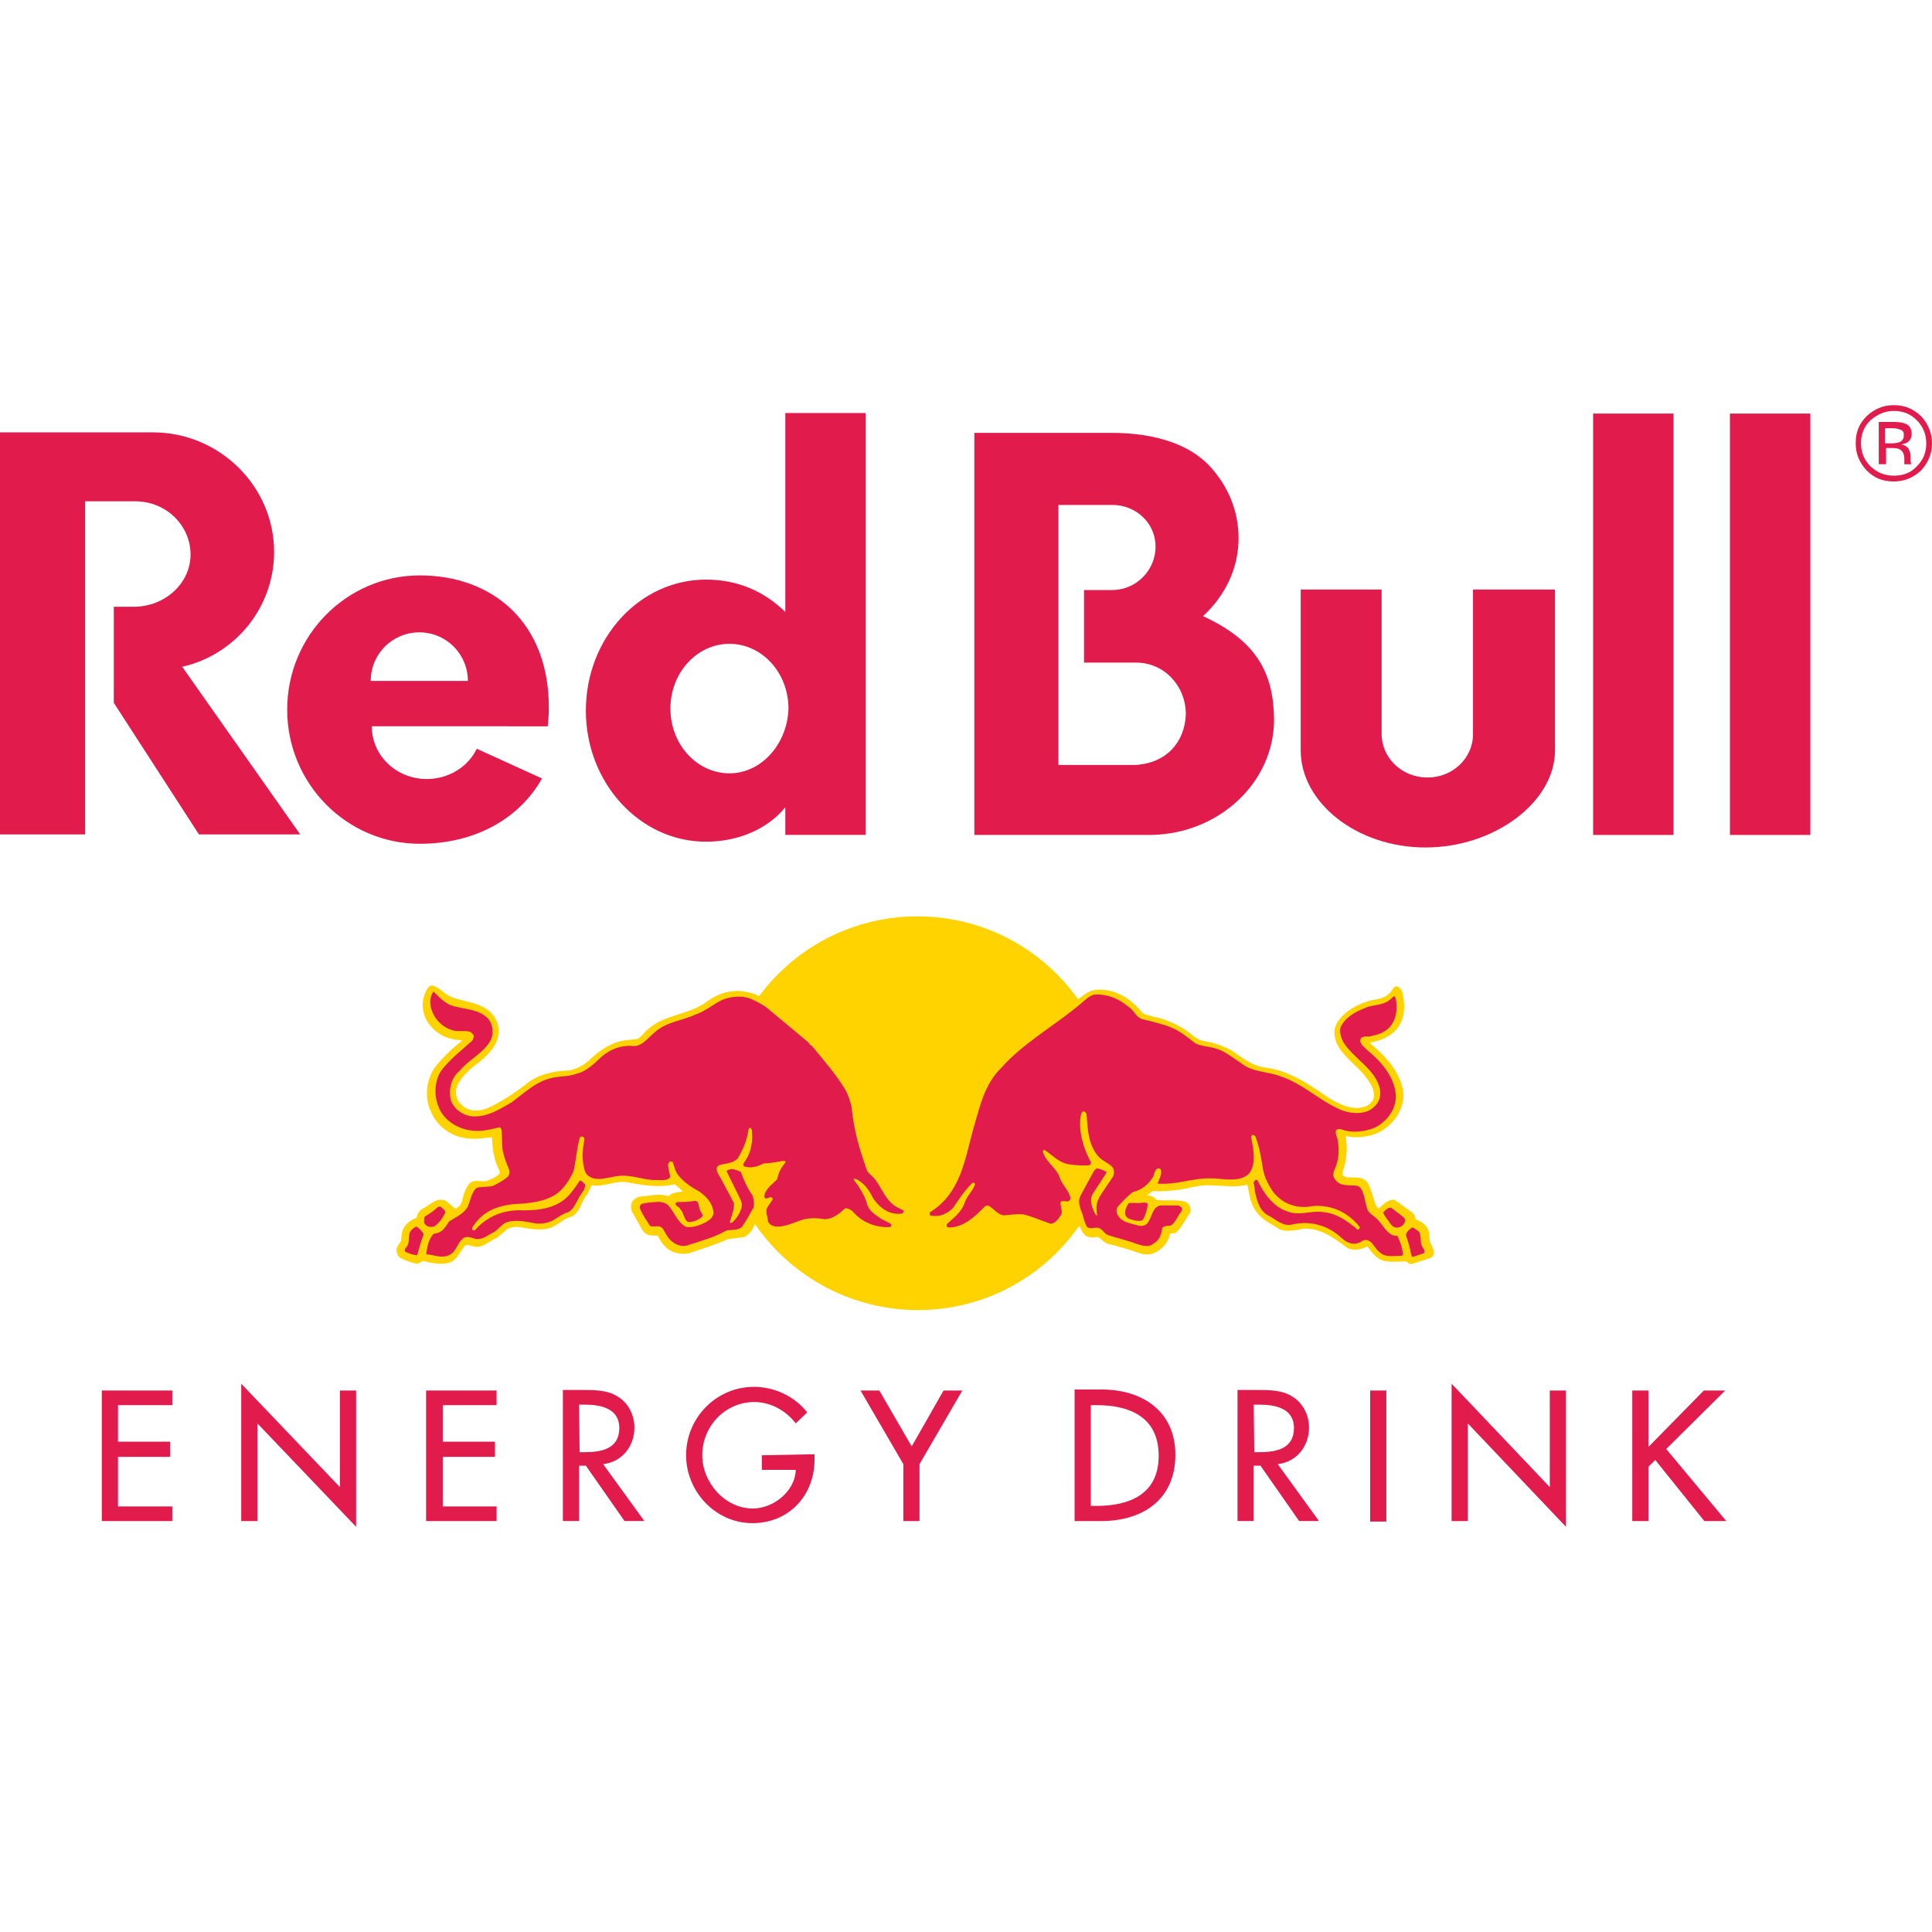
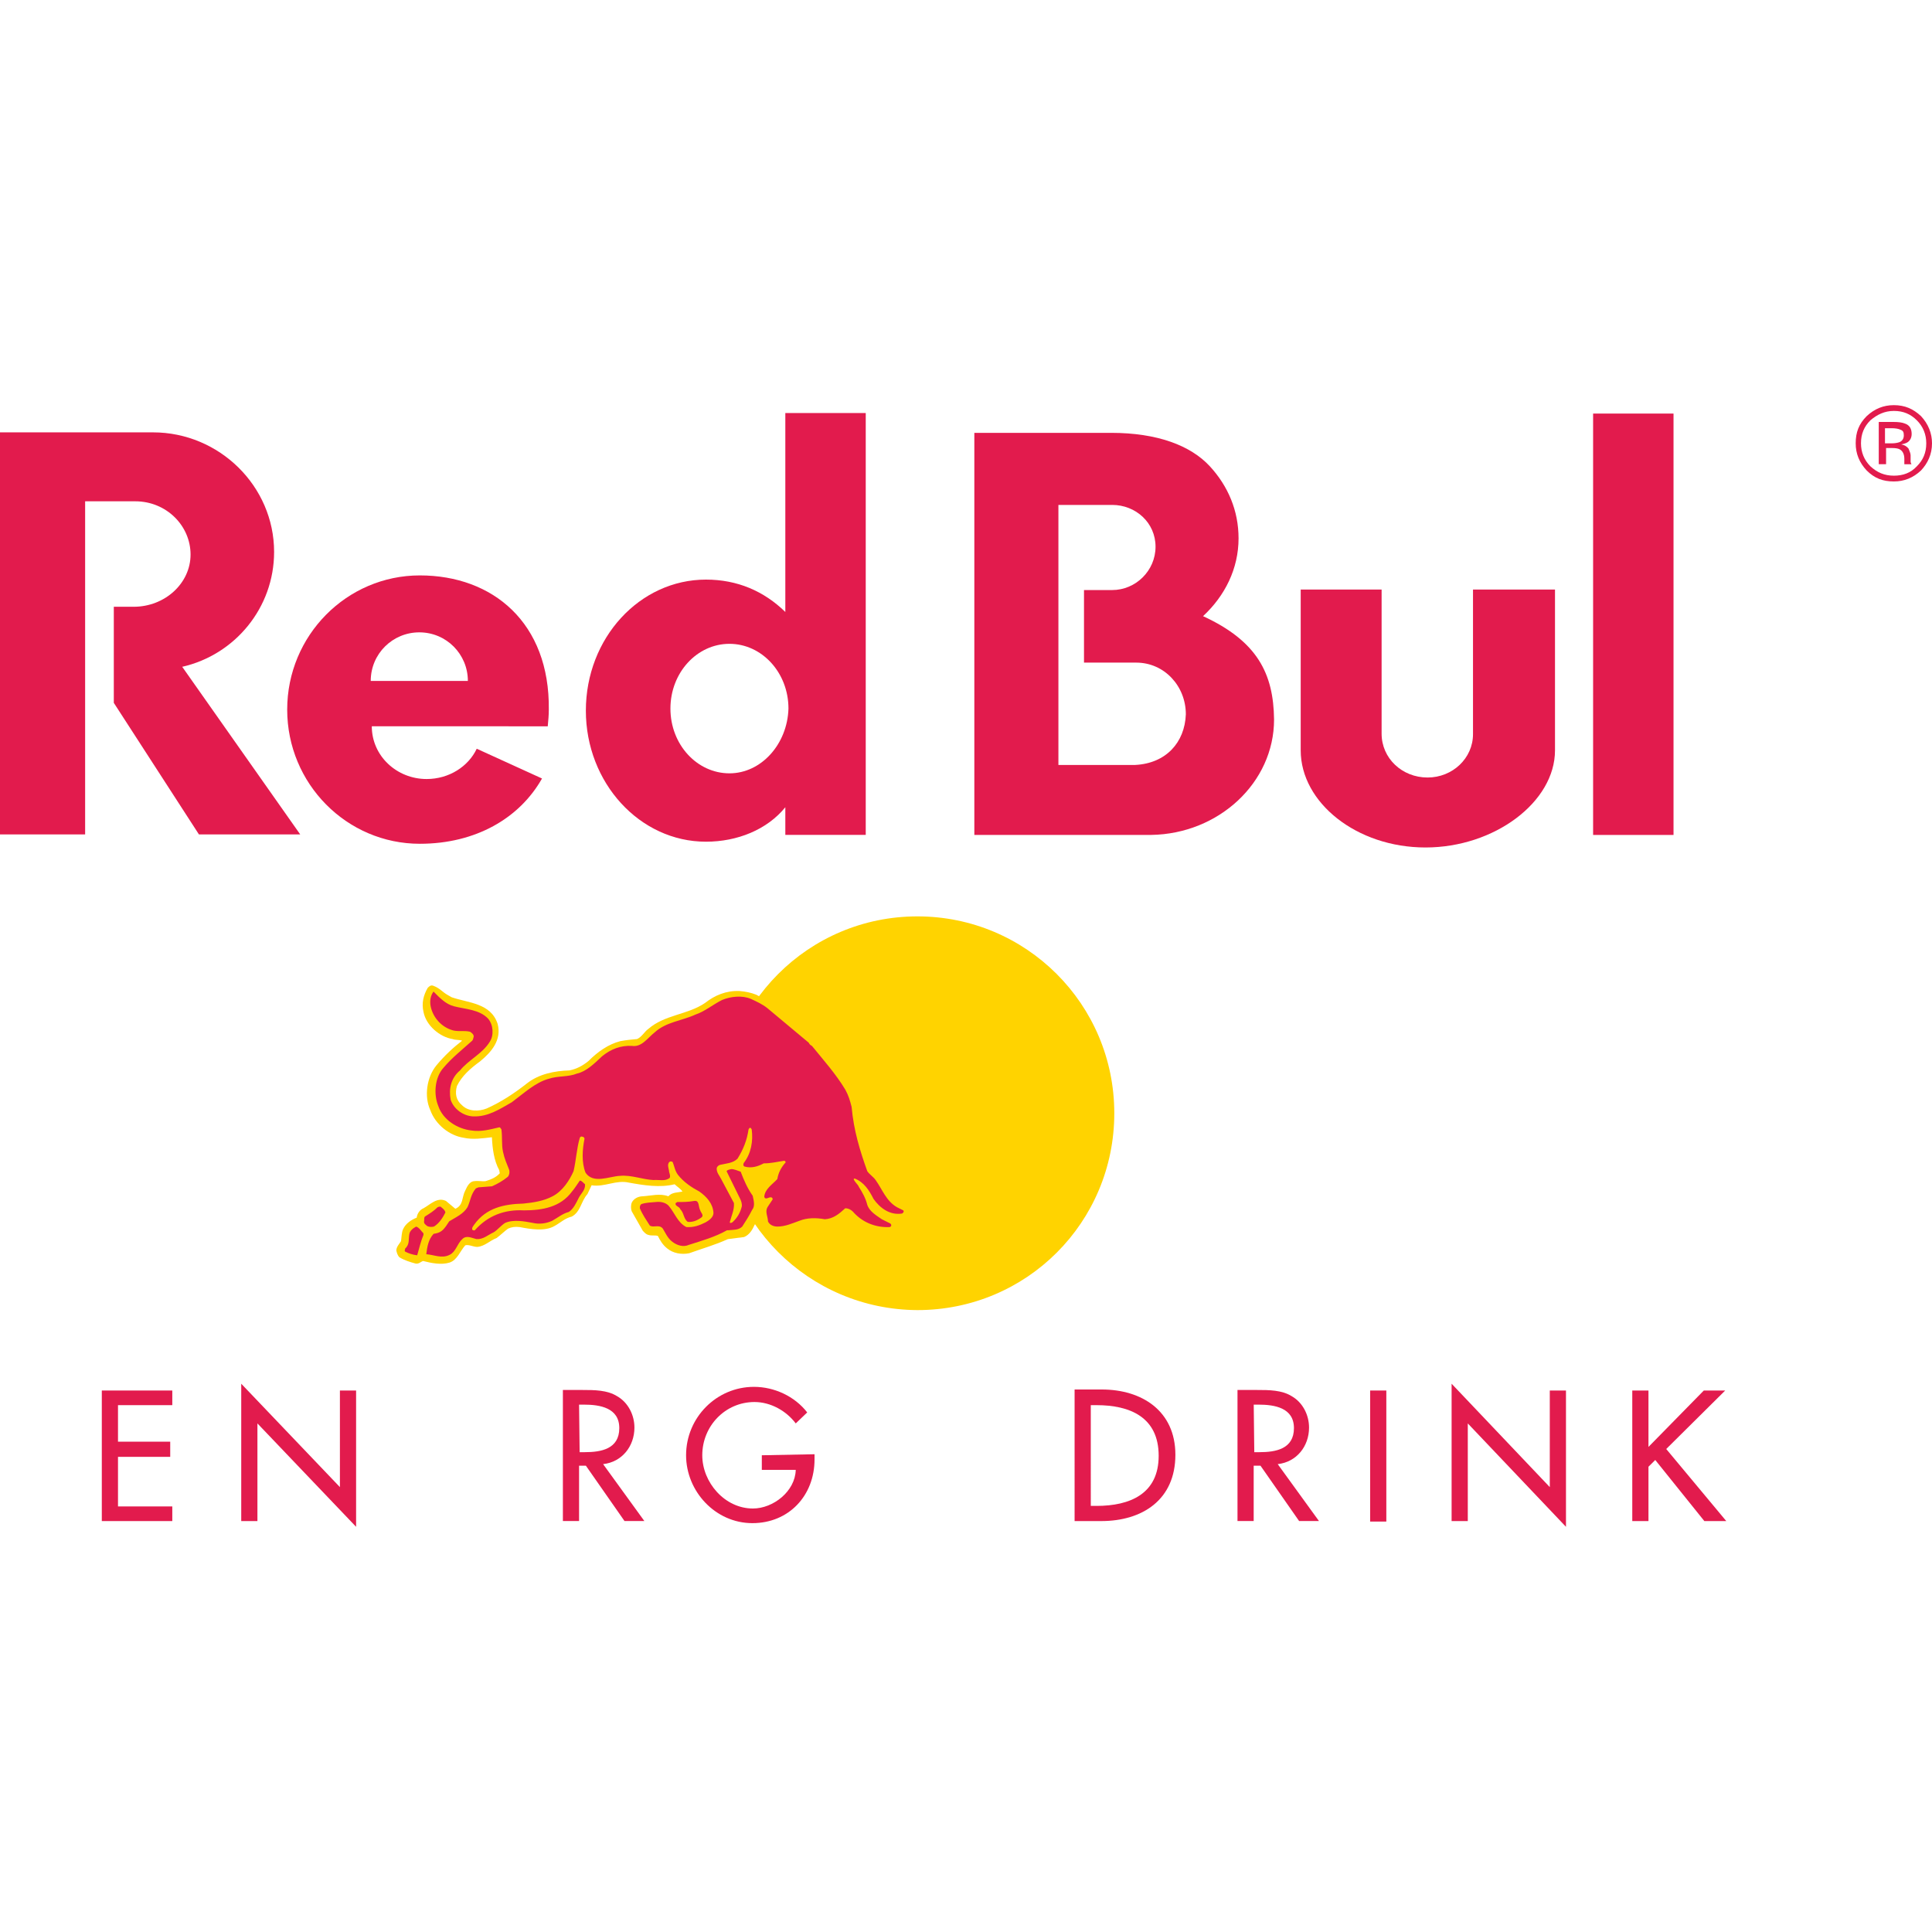
<svg xmlns="http://www.w3.org/2000/svg" id="Layer_1" x="0px" y="0px" viewBox="0 0 512 512" style="enable-background:new 0 0 512 512;" xml:space="preserve">
  <style type="text/css">	.st0{fill:#E21B4D;}	.st1{fill:#FFD300;}</style>
  <g id="XMLID_1_">
    <path id="XMLID_48_" class="st0" d="M366.43,156.23H344.7v42.62c0,13.84,14.81,25.74,33.07,25.74c18.27,0,34.32-12.04,34.32-25.74  v-42.62h-21.73v38.33c0,6.37-5.4,11.49-12.04,11.49c-6.78,0-12.18-5.12-12.18-11.62v-38.19H366.43z" />
    <path id="XMLID_47_" class="st0" d="M22.56,132.84v88.29H0V114.58h40.54c17.57,0,32.1,14.25,32.1,31.69  c0,14.81-10.38,27.26-24.35,30.44l31.27,44.42H52.72l-22.56-34.87V160.8h5.26c8.3,0,15.08-6.23,15.08-13.84  s-6.37-14.11-14.67-14.11H22.56z" />
    <path class="st0" d="M229.43,221.13V109.46h-21.31v52.72c-5.67-5.54-12.73-8.58-21.03-8.58c-17.57,0-31.83,15.5-31.83,34.73  c0,19.1,14.25,34.73,31.83,34.73c8.3,0,16.19-3.18,21.03-9.13v7.33h21.31V221.13z M193.31,204.94c-8.58,0-15.64-7.61-15.64-17.16  s7.06-17.16,15.64-17.16s15.64,7.61,15.64,17.16C208.67,197.19,201.76,204.94,193.31,204.94" />
    <path class="st0" d="M318.82,163.29c5.81-5.4,9.41-12.59,9.41-20.62c0-7.33-2.77-13.84-7.61-19.1c-5.12-5.54-13.98-8.86-26.15-8.86  h-36.26v106.55h46.91c17.85-0.28,32.52-13.84,32.52-30.58C337.5,178.51,333.22,169.93,318.82,163.29 M300.83,202.72h-20.34v-68.91  h14.25c6.23,0,11.49,4.7,11.49,11.07c0,6.37-5.26,11.49-11.49,11.49h-7.47v19.23h13.84c7.47,0,13.15,6.23,13.15,13.7  C313.98,196.77,309,202.31,300.83,202.72" />
    <path class="st0" d="M98.25,180.45c0-7.2,5.81-12.87,12.87-12.87c7.2,0,12.87,5.81,12.87,12.87H98.25z M145.16,192.48  c0.14-1.52,0.28-2.91,0.28-4.43c0.28-22.97-14.81-35.56-34.18-35.56s-35.15,15.91-35.15,35.56s15.78,35.56,35.15,35.56  c14.81,0,26.43-6.78,32.38-17.3l-17.3-7.89c-2.21,4.7-7.33,8.03-13.28,8.03c-7.89,0-14.53-6.09-14.53-13.98  C98.94,192.48,145.16,192.48,145.16,192.48" />
    <rect id="XMLID_40_" x="422.19" y="109.6" class="st0" width="21.31" height="111.67" />
-     <rect id="XMLID_39_" x="458.45" y="109.6" class="st0" width="21.31" height="111.67" />
    <path id="XMLID_38_" class="st1" d="M190.96,295.02c0-28.78,23.25-52.17,52.17-52.17c28.78,0,52.17,23.25,52.17,52.17  c0,28.92-23.25,52.17-52.17,52.17C214.21,347.05,190.96,323.67,190.96,295.02" />
    <path class="st1" d="M201.2,264.03c0.83,0.42,1.66,0.83,2.49,1.38c3.87,2.63,6.5,4.98,12.45,9.96c1.8,1.8,3.74,4.57,5.26,6.37  c3.18,4.01,5.54,6.92,5.95,10.24c0.97,6.78,1.94,10.52,4.43,17.44c0.28,0.69,1.38,1.66,2.08,2.49c1.66,2.08,2.35,5.26,5.26,7.06  c1.66,0.97,1.94,1.11,2.49,1.52c0.83,0.69-0.55,3.04-4.7,2.49c2.21,1.11,1.94,3.46-1.25,3.6c-6.09,0.28-9.82-3.18-10.66-4.15  c-0.42-0.42-1.66,1.25-3.74,2.08c-2.21,1.11-5.12,0-7.47,0.42c-2.21,0.42-4.98,1.8-7.33,1.94c-4.01,0.14-4.57-2.63-4.57-5.12  c0-0.55,0-0.97,0-1.11c-0.42,1.52-1.94,4.01-1.94,4.01c-0.55,1.25-1.38,2.63-2.77,3.18l-4.29,0.55c-3.32,1.52-6.78,2.49-10.24,3.74  c-2.08,0.42-4.29,0-5.81-1.25c-1.25-0.97-1.94-2.21-2.49-3.32c-0.69-0.28-1.66,0-2.49-0.28c-0.69-0.14-1.11-0.69-1.52-1.11  l-2.91-5.12c-0.28-0.69-0.28-1.66,0-2.35c0.55-1.11,1.8-1.66,2.91-1.66c2.21-0.14,4.57-0.83,6.78,0c0.97-1.11,2.49-0.97,3.74-1.25  c-0.55-0.83-1.38-1.25-2.08-1.94c-3.87,0.97-8.16,0.28-12.04-0.42c-3.46-0.83-6.5,1.25-9.96,0.69l-1.11,2.35  c-1.66,1.8-1.8,4.7-4.15,5.95c-1.8,0.42-3.04,1.66-4.57,2.49c-2.63,1.52-6.37,0.83-9.27,0.28c-1.25-0.14-2.08,0-3.04,0.42  c-0.97,0.69-2.08,1.8-3.04,2.49c-1.8,0.69-3.18,2.21-5.12,2.35c-1.11,0-2.21-0.69-3.18-0.42c-1.38,1.52-2.08,3.87-4.15,4.57  c-2.21,0.69-4.84,0.14-7.06-0.42c-0.69,0.28-1.11,0.83-1.94,0.69c-1.52-0.42-2.91-0.83-4.29-1.66c-0.55-0.55-0.69-1.25-0.83-1.8  c0-0.97,0.83-1.8,1.25-2.49c0.14-0.97,0.14-2.35,0.55-3.18c0.69-1.52,2.21-2.49,3.6-3.04c0.14-1.11,0.83-2.08,1.8-2.49  c1.8-0.97,3.6-3.04,5.95-1.94l2.49,2.08c2.21-0.97,1.66-3.04,2.63-4.84c0.55-1.25,1.25-2.49,2.49-2.49c0.97-0.14,2.08,0.14,2.91,0  c1.38-0.42,2.77-0.97,3.74-2.08l-0.14-0.83c-1.38-2.49-1.8-5.67-1.94-8.72c-2.49,0.28-4.98,0.69-7.47,0.14  c-3.74-0.55-7.47-3.46-8.86-7.33c-1.66-3.6-0.97-8.72,1.66-11.9c2.08-2.49,4.29-4.57,6.78-6.5c-0.83-0.28-1.8-0.14-2.49-0.42  c-3.46-0.55-7.06-3.6-7.75-7.2c-0.55-2.35,0-4.43,1.11-6.37c0.42-0.42,0.83-0.83,1.52-0.55c1.8,0.69,2.35,1.66,3.87,2.49l0.97,0.55  c4.43,1.52,10.38,1.52,12.18,7.06c1.11,4.29-1.66,7.47-4.7,9.96c-2.49,1.8-4.84,3.87-6.09,6.5c-0.55,1.94-0.28,3.74,1.38,5.12  c1.66,1.66,4.43,1.66,6.5,0.83c3.74-1.66,7.33-4.01,10.66-6.64c3.18-2.49,7.2-3.32,11.35-3.46c1.94-0.42,3.46-1.25,4.98-2.49  c2.49-2.49,5.26-4.43,8.44-5.26c1.52-0.28,2.91-0.42,4.43-0.55c1.25-0.55,2.08-2.08,2.91-2.63c4.43-3.87,10.38-3.74,15.08-6.92  c2.63-2.08,5.67-3.32,9.13-3.18c1.66,0.14,3.04,0.42,4.43,0.97L201.2,264.03L201.2,264.03z M205.63,309.83  c-2.91,0.14-4.84,0.83-6.92,1.11c0.14,1.94,1.25,3.46,2.63,5.54C202.31,313.29,204.8,312.04,205.63,309.83" />
-     <path class="st1" d="M281.46,310.52c1.38,2.08,2.21,4.01,3.32,6.23c1.25-2.35,2.35-4.43,3.32-5.81  C288.1,310.8,284.51,311.21,281.46,310.52 M284.23,320.48c-0.14,0.42-0.42,0.55-0.97,0.55c0.42,1.94-0.97,5.4-4.29,5.54  c-2.35,0.14-6.09-2.21-8.16-2.35c-2.35-0.14-6.5,1.66-8.86-2.08c-3.18,3.87-7.06,4.98-10.24,4.84c-1.94,0-3.87-1.11-1.11-3.46  c-6.23,2.08-6.23-2.21-5.12-2.91c0.69-0.55,1.52-0.97,3.74-3.18c8.58-8.99,5.4-24.63,14.81-35.01c3.6-4.01,6.64-6.37,13.98-11.62  c2.49-1.8,5.12-4.29,7.47-6.09l0.14,0.28v-0.14c1.52-1.11,2.77-2.21,4.43-2.49c3.32-0.42,6.5,0.69,8.99,2.49  c1.38,0.97,2.49,2.08,3.46,3.32c0.83,0.83,2.08,0.83,3.04,1.25c3.04,0.55,5.81,1.8,8.3,3.32c1.8,1.11,3.18,2.91,5.4,3.18  c2.49,0.42,4.84,1.25,7.2,2.49c2.63,1.8,5.12,3.87,8.3,4.43c6.5,0.69,11.9,4.29,17.02,7.89c2.91,1.8,6.5,3.74,10.1,2.49  c1.11-0.42,1.94-1.38,2.21-2.35c0.28-2.49-1.25-4.29-2.63-6.09c-3.04-3.6-8.44-6.78-7.75-12.04c0.97-3.87,5.26-6.23,8.58-7.33  c1.94-0.69,4.15-0.42,5.81-2.08c0.83-0.55,1.25-2.49,2.49-1.8c1.11,0.69,1.25,2.08,1.38,3.18c0.55,3.74-0.28,7.47-3.74,9.69  c-1.66,1.11-3.32,1.52-5.26,1.94c2.77,2.35,5.67,5.12,7.33,8.3c0.97,1.94,1.52,3.46,1.66,5.67c-0.14,4.01-2.49,7.47-6.09,9.55  c-2.08,1.11-4.29,1.52-6.78,1.52c-0.97,0-1.8-0.28-2.49-0.28c0.42,1.94,0.42,4.43,0,6.64c-0.14,1.11-0.83,2.35-0.83,3.6  c0.55,0.69,1.38,0.69,2.08,0.69c1.8,0,3.87-0.14,4.84,1.8c0.83,1.8,1.25,3.74,1.94,5.54c0.28,0.28,0.42,0.97,0.83,0.83  c1.25-1.11,2.49-2.49,4.15-2.21c1.66,1.11,3.18,2.35,4.84,3.46c0.42,0.42,0.55,0.97,0.69,1.66c1.38,0.55,3.04,1.52,3.46,3.04  c0.28,1.11,0.14,2.21,0.42,3.04c0.42,1.11,1.52,2.49,0.69,3.74l-0.55,0.42l-5.12,1.66c-0.42,0-0.83-0.28-1.25-0.69  c-2.63-0.14-5.95,0.69-8.03-1.25c-0.97-0.83-1.66-1.8-2.35-2.77c-1.66,0.83-3.87,1.38-5.54,0.28c-3.32-2.49-6.78-5.12-11.35-4.98  c-2.08,0.42-4.43,0.97-6.5,0.14c-1.94-1.38-4.01-2.08-5.54-4.01c-2.21-2.35-2.21-4.98-2.91-7.75c-2.91,0.69-6.23,0.28-9.13,0.14  c-2.49-0.14-4.7,0.28-7.06,0.83c-2.77,0.55-5.95,0.83-8.86,0.69l-1.52,1.11c0.69,0.14,1.38,0.14,1.94,0.69l0.55,0.55  c2.49,0.28,5.26-0.14,7.47,0.42c0.55,0.14,1.11,0.69,1.38,1.25c0.28,0.69,0.28,1.52-0.14,2.08c-1.25,1.66-1.94,3.46-3.46,4.84  c-0.42,0.55-1.66-0.14-1.8,0.83c-0.55,2.49-2.77,4.43-5.12,4.98c-0.97,0.14-2.08,0-2.77-0.28c-2.77-0.97-5.67-1.8-8.44-2.49  c-0.97-0.28-1.8-1.25-2.49-1.8c-1.25,0-2.91,0.42-3.74-0.69c-0.42-0.28-0.83-1.25-0.97-1.66  C285.34,324.5,284.64,322.28,284.23,320.48" />
    <path class="st0" d="M199.82,281.05c0.83,2.08,0.83,4.7,0.28,6.92c-0.14,0.14-0.28,0.14-0.42,0c-0.42-1.94-0.83-3.74-1.52-5.67  c-0.42-1.11-1.8-2.08-1.25-3.18c0.28-0.28,0.83-0.28,1.25-0.14C198.85,279.52,199.26,280.22,199.82,281.05 M221.41,299.87  c1.52,1.8,2.49,3.6,2.08,5.95c-0.28,0.42-0.14,1.25-0.83,1.38c-0.28,0.14-0.55-0.14-0.55-0.42c-0.14-1.25-0.14-2.49-0.83-3.46  c-0.83-0.83-1.8-2.49-3.04-2.49c-0.97,0.28-1.66,1.38-2.21,2.08c0,0.14-0.14,0.14-0.28,0c-0.55-1.38,0.55-2.49,0.97-3.46  c0.83-0.83,0.69-3.04,2.49-2.49C220.3,297.65,220.58,299.04,221.41,299.87 M218.5,315.92c0.14,0.83,0.14,2.08-0.69,2.49  c-0.83,0.28-1.94,0.42-2.77,0.28c-0.28-0.14-0.55-0.28-0.42-0.55c0.42-1.25,1.66-2.49,2.91-2.77  C217.95,315.36,218.36,315.36,218.5,315.92 M120.25,266.66c3.18,0.83,6.78,0.83,9.13,3.32c1.38,1.66,1.52,4.43,0.42,6.09  c-1.94,3.18-5.67,4.84-7.89,7.61c-2.35,1.94-3.04,4.84-2.49,7.75c0.83,2.49,3.32,4.29,5.95,4.43c4.01,0.14,7.06-1.94,10.24-3.74  c3.18-2.35,6.23-5.26,9.82-6.23c2.49-0.83,5.12-0.42,7.47-1.38c2.49-0.55,4.57-2.63,6.64-4.57c2.35-1.94,4.98-2.91,7.89-2.77  c2.63,0.42,4.15-2.08,6.09-3.6c3.04-2.77,7.2-3.04,10.79-4.7c2.49-0.83,4.57-2.63,7.06-3.87c2.35-0.97,5.4-1.25,7.61-0.28  c1.52,0.69,3.04,1.38,4.43,2.49l10.93,9.13c0.14,0.42,0.55,0.69,0.83,0.83c3.04,3.74,6.37,7.47,8.86,11.62  c0.83,1.52,1.25,2.91,1.66,4.57c0.55,6.23,2.21,11.62,4.15,17.02c0.55,0.83,1.66,1.52,2.21,2.35c1.8,2.49,2.77,5.54,5.67,7.2  l1.66,0.83c0.14,0.14,0.14,0.42,0,0.55l-0.28,0.28c-3.32,0.55-5.95-1.52-7.61-3.87c-1.11-2.21-2.49-4.43-4.98-5.4  c-0.14,0-0.28,0.14-0.28,0.14c0.28,0.83,1.11,1.38,1.38,2.08c0.97,1.52,1.8,3.04,2.21,4.7c0.55,1.8,2.49,2.91,3.87,3.87l2.21,1.11  c0.28,0.14,0.42,0.55,0.14,0.83l-0.28,0.14c-3.6,0.14-6.92-1.11-9.41-3.74c-0.55-0.69-1.38-1.25-2.35-1.25  c-1.66,1.52-3.18,2.77-5.4,2.91c-2.35-0.42-4.7-0.42-6.78,0.42c-1.94,0.69-3.74,1.52-5.81,1.52c-0.97,0-2.08-0.42-2.49-1.38  c0-1.25-0.83-2.49-0.14-3.74l1.38-2.08c0-0.28-0.14-0.55-0.42-0.55c-0.55-0.14-1.52,0.83-1.8-0.14c0.14-2.08,2.21-3.32,3.46-4.7  c0.28-1.66,0.97-3.04,2.21-4.43c0-0.14-0.14-0.42-0.42-0.42c-1.8,0.28-3.46,0.69-5.4,0.69c-1.52,0.83-3.32,1.38-5.12,0.83  c-0.42-0.28-0.28-0.69-0.14-0.97c1.94-2.49,2.49-5.81,2.08-8.86c-0.14-0.14-0.14-0.42-0.42-0.42c-0.28,0-0.28,0.28-0.42,0.42  c-0.42,2.91-1.38,5.26-2.91,7.75c-1.25,1.25-3.04,1.25-4.7,1.66c-0.42,0.14-0.83,0.55-0.83,0.97c0,1.11,0.69,1.8,1.11,2.63  l3.46,6.5c0.14,1.8-0.69,3.46-1.11,5.12c0.14,0.28,0.42,0.14,0.69,0c1.25-1.11,2.08-2.49,2.49-4.15c0.14-0.69-0.14-1.52-0.42-2.08  l-3.6-7.33c0.28-0.42,0.83-0.42,1.25-0.55c0.83,0,1.66,0.42,2.49,0.69c0.83,2.21,1.8,4.43,3.18,6.37c0.28,1.25,0.69,2.77-0.14,3.74  c-0.83,1.66-1.66,2.91-2.63,4.43c-0.97,0.97-2.35,0.83-3.6,0.97h-0.42c-3.18,1.8-6.64,2.77-10.1,3.87  c-1.52,0.69-3.18,0.14-4.43-0.83s-1.8-2.35-2.49-3.46c-0.97-1.25-2.49-0.14-3.46-0.83c-0.97-1.52-1.94-2.91-2.63-4.57  c0-0.42,0-0.83,0.42-1.11c1.25-0.42,2.49-0.42,3.87-0.55c1.25-0.14,2.49,0.14,3.32,0.97c1.66,1.94,2.35,4.43,4.7,5.67  c1.94,0.14,3.46-0.42,5.12-1.25c0.97-0.55,2.08-1.38,2.08-2.49c-0.14-2.49-1.8-4.29-3.74-5.67c-2.08-1.11-4.15-2.49-5.67-4.43  c-0.83-1.11-0.97-2.35-1.38-3.32c-0.14-0.28-0.69-0.28-0.83-0.14c-0.83,0.69-0.14,1.94-0.14,2.63c0.14,0.55,0.42,1.25,0.14,1.66  c-1.25,0.97-2.77,0.42-4.29,0.55c-2.91-0.14-5.81-1.38-8.86-1.11c-2.91,0.14-7.06,2.21-9.13-0.83c-1.11-2.77-0.83-6.23-0.28-8.99  c0-0.28-0.28-0.55-0.55-0.55c-0.28-0.14-0.55,0-0.69,0.28c-0.83,2.77-0.97,5.95-1.66,8.86c-1.11,2.49-2.91,5.26-5.54,6.64  c-2.35,1.25-4.98,1.66-7.75,1.94c-5.12,0.14-9.82,1.11-13.01,5.54c-0.28,0.42-0.69,0.83-0.55,1.38c0.14,0.14,0.55,0.28,0.69,0.14  c3.46-3.87,7.89-5.54,13.01-5.26c4.84,0,9.69-0.83,12.73-4.98c0.83-0.97,1.38-1.94,2.08-2.91c0.55,0,0.97,0.69,1.38,0.97  c0.14,1.52-1.11,2.49-1.66,3.6c-0.69,1.38-1.38,2.91-2.63,3.74c-1.66,0.42-2.91,1.52-4.43,2.35c-1.52,0.69-3.32,0.97-5.12,0.55  c-2.21-0.42-5.12-0.97-7.33,0c-1.11,0.69-2.08,1.94-3.04,2.49c-1.52,0.69-2.77,1.94-4.57,1.8c-1.25-0.28-2.63-1.11-3.74,0  c-1.38,1.25-1.66,3.32-3.32,4.15c-2.08,1.11-4.15,0-6.23-0.14c0.28-2.08,0.55-3.87,1.94-5.4c0.83-0.14,1.52-0.28,2.21-0.83  c0.83-0.69,1.38-1.66,1.94-2.49c1.8-1.11,3.74-1.94,4.84-3.74c0.83-1.8,0.83-3.32,2.21-4.98l0.69-0.28l3.6-0.28  c1.52-0.69,2.77-1.38,4.15-2.49c0.42-0.42,0.55-1.11,0.42-1.8c-0.69-1.8-1.25-2.91-1.66-4.84c-0.42-1.94-0.14-3.74-0.42-5.95  c-0.14-0.14-0.28-0.55-0.55-0.55c-2.49,0.55-4.7,1.25-7.47,0.83c-3.6-0.42-7.47-2.77-8.72-6.5c-1.25-3.04-0.97-7.47,1.38-10.1  c2.21-2.63,4.84-4.7,7.47-7.06c0.42-0.28,0.42-0.83,0.55-1.25c0-0.55-0.55-0.97-0.97-1.25c-1.66-0.42-3.46,0.14-5.12-0.55  c-2.77-0.97-4.98-3.6-5.4-6.64c-0.14-1.38,0.14-2.49,0.83-3.46C116.65,264.58,118.18,266.1,120.25,266.66 M112.22,326.85v0.42  c-0.69,1.66-1.11,3.46-1.66,5.4c-1.25-0.14-2.35-0.55-3.18-0.97c-0.28-0.28,0-0.55,0-0.83c1.25-1.11,0.83-2.49,1.11-3.87  c0.14-0.83,0.97-1.52,1.8-1.94C111.12,325.33,111.67,326.3,112.22,326.85 M118.04,321.31c-0.69,1.38-1.66,2.91-3.04,3.74  c-0.55,0.14-1.25,0.14-1.8-0.14c-0.28-0.28-0.83-0.55-0.83-1.11c0.14-0.55-0.14-1.25,0.42-1.52c1.11-0.69,2.21-1.38,3.18-2.35  c0.28-0.14,0.83-0.28,0.97,0C117.62,320.48,117.9,320.76,118.04,321.31 M185.57,320.76c0.14,0.55,0.97,1.25,0.42,1.8  c-1.11,0.83-2.35,1.38-3.74,1.25c-1.11-0.83-0.97-2.35-1.94-3.32c-0.28-0.83-1.52-0.83-1.25-1.66l0.42-0.28  c1.52,0,2.91,0,4.43-0.28C185.43,317.99,185.01,319.79,185.57,320.76" />
-     <path class="st0" d="M270.67,298.76c0.83,1.11,1.52,2.21,2.08,3.46c0.14,0.28,0,0.55-0.14,0.83c-0.14,0.28-0.42,0.55-0.83,0.28  c-0.97-0.28-0.83-1.8-2.08-1.66c-0.83,0-1.38,0.69-2.08,1.11c-1.25,1.11-2.77,2.21-3.04,3.74c-0.28,0.55-0.14,1.52-0.69,1.8  c-0.28,0.14-0.69-0.14-0.69-0.42c-0.14-2.21,0.55-4.15,2.08-5.67c1.52-1.25,2.49-2.91,3.74-4.43  C269.84,297.65,270.39,298.21,270.67,298.76 M271.22,316.61c0.28,0.55,0.83,1.25,0.42,1.94c-0.55,0.42-1.52,0.14-2.21,0.14  c-0.83-0.42-1.11-1.52-1.11-2.49c0-0.28,0-0.42,0.28-0.69C269.56,315.64,270.53,315.92,271.22,316.61 M291.42,275.51  c0.42,0.55,0,1.11-0.28,1.52c-1.94,1.8-4.15,3.6-5.54,5.81c-0.55,0.69-0.97,1.52-1.25,2.35c0,0.14-0.14,0.14-0.28,0.14  c-0.42-1.11,0.14-2.35,0.42-3.32c0.97-2.49,3.04-4.98,5.4-6.78C290.18,274.96,291.15,274.82,291.42,275.51 M299.04,266.79  c1.52,0.97,2.08,2.91,3.74,3.32c2.91,0.69,5.95,1.38,8.58,2.63c1.94,0.97,3.6,2.35,5.4,3.74c1.66,0.83,3.6,0.83,5.4,1.38  c2.49,0.69,4.57,2.49,6.92,4.01c2.91,2.35,7.2,2.08,10.52,3.46c5.4,1.8,9.69,5.95,14.67,8.3c2.49,1.38,6.5,1.94,8.99,0.42  c1.8-1.25,2.77-2.77,2.49-5.12c-0.97-5.54-7.06-8.3-9.82-12.87c-0.55-1.11-0.97-2.49-0.69-3.74c1.11-2.63,3.87-4.15,6.37-5.12  c1.94-0.97,4.29-0.69,6.09-1.8c0.69-0.42,1.25-0.97,1.66-1.38c0.42,0,0.42,0.42,0.55,0.69c0.55,3.18,0,6.64-2.77,8.44  c-1.11,0.83-2.49,1.11-3.6,1.38c-1.11,0.42-3.18-0.42-3.04,1.52c0.28,0.97,1.11,1.52,1.8,2.21c3.74,3.04,7.33,7.2,7.61,12.04  c0.14,3.74-2.49,7.06-5.67,8.58c-2.49,0.97-5.4,1.38-7.89,0.69c-0.69-0.14-1.8-0.83-2.35,0.14c-0.14,1.11,0.55,1.94,0.55,2.77  c0.28,1.8,0.28,4.01-0.28,5.81c-0.28,1.38-1.66,2.91-0.42,4.29c1.25,1.94,3.6,1.38,5.67,1.66c1.11,0.14,1.52,1.38,1.8,2.21  c0.42,1.11,0.42,2.35,0.83,3.04c0,2.08,2.35,2.77,3.32,4.15c1.38,1.52,2.49,4.01,4.84,3.87c0.83,1.66,1.25,3.04,1.52,4.98  l-0.28,0.28c-1.94,0-4.43,0.55-5.81-0.83c-1.66-1.11-2.21-4.01-4.57-3.18c-1.11,0.83-2.49,1.11-3.74,0.55  c-1.25-0.42-2.08-1.52-3.04-2.21c-3.18-2.49-7.47-3.6-11.76-2.63c-2.49,0.69-4.29-1.11-6.23-2.21c-2.49-1.11-3.18-3.74-3.74-6.09  l-0.42-2.77c0-0.28,0.28-0.55,0.55-0.69h0.42c1.52,3.32,4.29,7.2,7.89,8.3c3.32,1.38,6.5-0.42,10.1,0.28  c3.32,0.42,6.09,2.49,8.58,4.57c0.28,0,0.42-0.14,0.55-0.42v-0.28c-3.04-3.87-7.47-5.95-12.45-5.54  c-4.15,0.83-8.16-0.55-10.66-4.01c-1.38-2.08-2.35-4.15-2.63-6.5c-0.42-2.63-0.97-5.67-1.94-8.03c-0.28-0.14-0.55-0.42-0.83-0.28  l-0.28,0.42c0.42,2.49,1.25,5.67,0.28,8.3c-0.69,2.21-2.77,2.91-4.84,3.04c-2.08,0.14-3.87-0.28-6.09-0.28  c-4.84-0.14-9.13,1.8-14.11,1.38c0.42-1.25,1.25-2.49,0.83-3.74c-0.14-0.28-0.55-0.28-0.83-0.28c-0.97,0.55-0.83,1.8-1.38,2.49  c-1.11,1.8-3.04,3.32-5.12,3.74c-1.52,1.11-2.77,2.49-4.01,3.87c-0.42,0.42-0.42,1.25-0.28,1.8c0.97,2.49,3.74,2.63,5.95,3.32  c1.11,0.14,2.08-0.28,2.49-1.25c0.97-1.52,1.11-3.87,3.18-4.15h4.7c0.42,0.14,0.69,0.42,0.97,0.83l-0.14,0.69  c-1.11,1.25-1.52,2.91-2.77,3.74c-0.83,0.28-1.8,0-2.35,0.69c-0.28,1.66-0.69,3.32-2.35,4.15c-1.25,1.11-2.91,0.55-4.29,0.14  c-2.49-0.97-5.12-1.52-7.61-2.35c-1.11-0.28-1.52-1.66-2.63-1.94c-1.11-0.28-2.35,0.55-3.18-0.42c-0.55-1.25-0.83-2.08-1.11-3.32  c-0.42-0.83-0.69-1.8-0.83-2.63c-0.14-0.83,0-1.38,0.28-2.08l3.46-6.37c0.28-0.42,0.55-0.83,0.97-0.97  c0.83,0.14,1.8,0.55,2.49,0.97l-0.14,0.42l-3.6,5.54c-0.83,1.8,0,3.74,0.83,5.26c0.14,0.14,0.28,0.42,0.42,0.28  c-0.14-1.11-0.28-2.21,0-3.32c0.28-1.11,0.97-2.08,1.52-2.91l2.77-4.15c0.28-0.69,0.28-1.8-0.28-2.49  c-1.25-1.25-2.91-1.66-4.01-3.18c-2.35-3.04-2.49-6.78-2.77-10.66c0-0.28-0.28-0.69-0.69-0.83c-0.28-0.14-0.55,0.28-0.69,0.42  c-0.69,2.49-0.28,5.67,0.42,7.89c0.42,1.8,1.25,3.46,2.08,5.12c0.14,0.28-0.14,0.69-0.42,0.83c-1.94,0.14-3.74,0-5.54-0.28  c-2.49-0.42-4.15-2.35-6.23-3.74c-0.28-0.14-0.42,0.14-0.55,0.28c0.55,2.63,3.46,4.29,4.43,6.78c0.55,2.08,2.49,3.46,2.91,5.67  c0,0.28-0.28,0.69-0.55,0.83c-0.69,0.14-1.38-0.28-2.08,0.14c-0.14,1.25,0.69,2.49,0.14,3.46c-0.69,1.11-1.66,2.35-2.77,2.35  c-2.49-0.83-4.84-1.94-7.33-2.49c-1.8-0.14-3.46,0.14-5.12,0.28c-1.66-0.28-2.63-1.8-3.87-2.49c-0.42-0.14-0.83-0.14-1.11,0.14  c-2.63,2.63-5.67,5.67-9.69,5.54c-0.28,0-0.42-0.28-0.42-0.55v-0.28c1.8-1.66,3.87-3.18,4.7-5.54c0.55-1.94,2.21-3.18,2.77-4.98  c0.14-0.28-0.14-0.42-0.42-0.55l-0.42,0.28c-2.08,2.08-3.46,4.29-4.98,6.5c-1.52,1.52-3.6,2.49-5.95,1.94  c-0.28-0.14-0.28-0.55-0.14-0.83c8.3-5.12,9.27-14.25,11.62-22.56c1.66-5.54,2.77-11.21,7.2-15.64c6.5-7.2,14.53-11.35,21.73-17.57  c1.11-0.97,2.21-1.94,3.46-1.94C293.92,263.47,296.68,264.86,299.04,266.79 M375.97,326.3c0.69,0.97,0.42,2.49,0.69,3.46  c0.14,0.83,1.25,1.52,0.69,2.35l-2.91,0.97c-0.55,0-0.28-0.69-0.55-0.97c-0.28-1.8-0.69-2.91-1.25-4.57  c-0.14-0.97,0.83-1.66,1.52-2.21C374.73,325.19,375.28,326.02,375.97,326.3 M369.06,320.35c1.11,0.97,2.49,1.66,3.32,2.77  c0.14,0.55-0.28,1.11-0.55,1.52c-0.42,0.42-0.97,0.69-1.66,0.69s-1.25-0.42-1.66-0.97c-0.69-1.11-1.66-2.08-1.94-3.04  C367.26,320.62,368.22,319.52,369.06,320.35 M304.16,319.24c-0.14,1.38-0.55,2.49-1.11,3.74c-0.42,0.83-1.66,0.55-2.49,0.42  c-0.83-0.28-2.21-0.42-2.35-1.66c-0.14-1.11,0.42-2.21,0.97-2.91c1.25-0.14,2.63,0.14,3.87-0.14  C303.74,318.69,304.16,318.82,304.16,319.24" />
    <polygon id="XMLID_19_" class="st0" points="26.98,403.1 45.66,403.1 45.66,399.22 31.27,399.22 31.27,386.08 45.11,386.08   45.11,382.06 31.27,382.06 31.27,372.38 45.66,372.38 45.66,368.5 26.98,368.5  " />
    <polygon id="XMLID_18_" class="st0" points="63.93,403.1 68.22,403.1 68.22,377.22 94.37,404.62 94.37,368.5 90.08,368.5   90.08,394.1 63.93,366.7  " />
-     <polygon id="XMLID_17_" class="st0" points="112.92,403.1 131.6,403.1 131.6,399.22 117.34,399.22 117.34,386.08 131.18,386.08   131.18,382.06 117.34,382.06 117.34,372.38 131.6,372.38 131.6,368.5 112.92,368.5  " />
    <path class="st0" d="M159.83,388.01c4.98-0.55,8.3-4.7,8.3-9.69c0-3.32-1.66-6.64-4.57-8.3c-2.63-1.66-6.09-1.66-9.13-1.66h-5.26  v34.73h4.29v-14.67h1.8l10.24,14.67h5.26L159.83,388.01z M153.46,372.24h1.25c4.29,0,9.41,0.83,9.41,6.23  c0,5.54-4.84,6.37-9.13,6.37h-1.38L153.46,372.24L153.46,372.24z" />
    <path id="XMLID_14_" class="st0" d="M201.89,385.66v3.87h8.99c-0.14,5.67-5.95,10.24-11.35,10.24c-7.47,0-13.42-6.92-13.42-14.11  c0-7.75,6.09-14.11,13.84-14.11c4.29,0,8.44,2.35,10.93,5.67l3.04-2.91c-3.32-4.29-8.72-6.78-14.11-6.78  c-9.96,0-17.99,8.16-17.99,18.13c0,9.55,7.75,17.99,17.57,17.99c9.69,0,16.47-7.33,16.47-16.88v-1.38L201.89,385.66L201.89,385.66z  " />
-     <polygon id="XMLID_13_" class="st0" points="239.39,388.01 239.39,403.1 243.68,403.1 243.68,388.01 255.03,368.5 250.05,368.5   241.61,383.31 233.03,368.5 228.05,368.5  " />
    <path class="st0" d="M284.78,403.1h7.06c10.93,0,19.65-5.67,19.65-17.57c0-11.62-8.86-17.3-19.51-17.3h-7.2V403.1z M289.07,372.38  h1.52c8.86,0,16.47,3.18,16.47,13.42c0,10.1-7.61,13.28-16.47,13.28h-1.52V372.38z" />
    <path class="st0" d="M338.61,388.01c4.98-0.55,8.3-4.7,8.3-9.69c0-3.32-1.66-6.64-4.57-8.3c-2.63-1.66-6.09-1.66-9.13-1.66h-5.26  v34.73h4.29v-14.67h1.8l10.24,14.67h5.26L338.61,388.01z M332.25,372.24h1.25c4.29,0,9.41,0.83,9.41,6.23  c0,5.54-4.84,6.37-9.13,6.37h-1.38L332.25,372.24L332.25,372.24z" />
    <rect id="XMLID_8_" x="363.1" y="368.5" class="st0" width="4.29" height="34.73" />
    <polygon id="XMLID_7_" class="st0" points="384.69,403.1 388.98,403.1 388.98,377.22 415,404.62 415,368.5 410.71,368.5   410.71,394.1 384.69,366.7  " />
    <polygon id="XMLID_6_" class="st0" points="436.86,383.45 436.86,368.5 432.57,368.5 432.57,403.1 436.86,403.1 436.86,388.7   438.66,386.91 451.67,403.1 457.48,403.1 441.57,384 457.2,368.5 451.53,368.5  " />
    <path class="st0" d="M501.9,108.9c2.49,0,4.43,0.83,6.09,2.49c1.66,1.66,2.49,3.74,2.49,6.09c0,2.49-0.83,4.43-2.49,6.09  c-1.66,1.8-3.74,2.49-6.09,2.49c-2.49,0-4.43-0.83-6.23-2.49c-1.66-1.66-2.49-3.74-2.49-6.09c0-2.49,0.83-4.43,2.49-6.09  C497.47,109.87,499.41,108.9,501.9,108.9 M512,117.48c0-2.63-0.97-5.12-2.91-7.2c-2.08-1.94-4.29-2.91-7.2-2.91  c-2.77,0-5.12,0.97-7.2,2.91c-2.08,2.08-2.91,4.29-2.91,7.2c0,2.77,0.97,5.12,2.91,7.2c2.08,2.08,4.29,2.91,7.2,2.91  c2.77,0,5.12-0.97,7.2-2.91C510.89,122.74,512,120.39,512,117.48 M504.53,115.41c0,0.83-0.42,1.52-1.25,1.8  c-0.42,0.14-1.11,0.28-1.94,0.28h-1.8v-4.01h1.66c1.11,0,1.94,0.14,2.49,0.42C504.39,114.16,504.53,114.58,504.53,115.41   M497.89,111.95v11.07h1.94v-4.29h1.52c1.11,0,1.8,0.14,2.21,0.42c0.69,0.42,1.11,1.25,1.11,2.49v0.83v0.28v0.14v0.14h1.94  l-0.14-0.14c0-0.14-0.14-0.28-0.14-0.55c0-0.28,0-0.55,0-0.83v-0.83c0-0.55-0.28-1.11-0.55-1.8c-0.42-0.55-1.11-0.97-1.94-1.11  c0.69-0.14,1.25-0.28,1.66-0.55c0.69-0.42,1.11-1.25,1.11-2.21c0-1.38-0.55-2.35-1.8-2.77c-0.69-0.28-1.66-0.42-3.04-0.42h-3.87  V111.95z" />
  </g>
</svg>